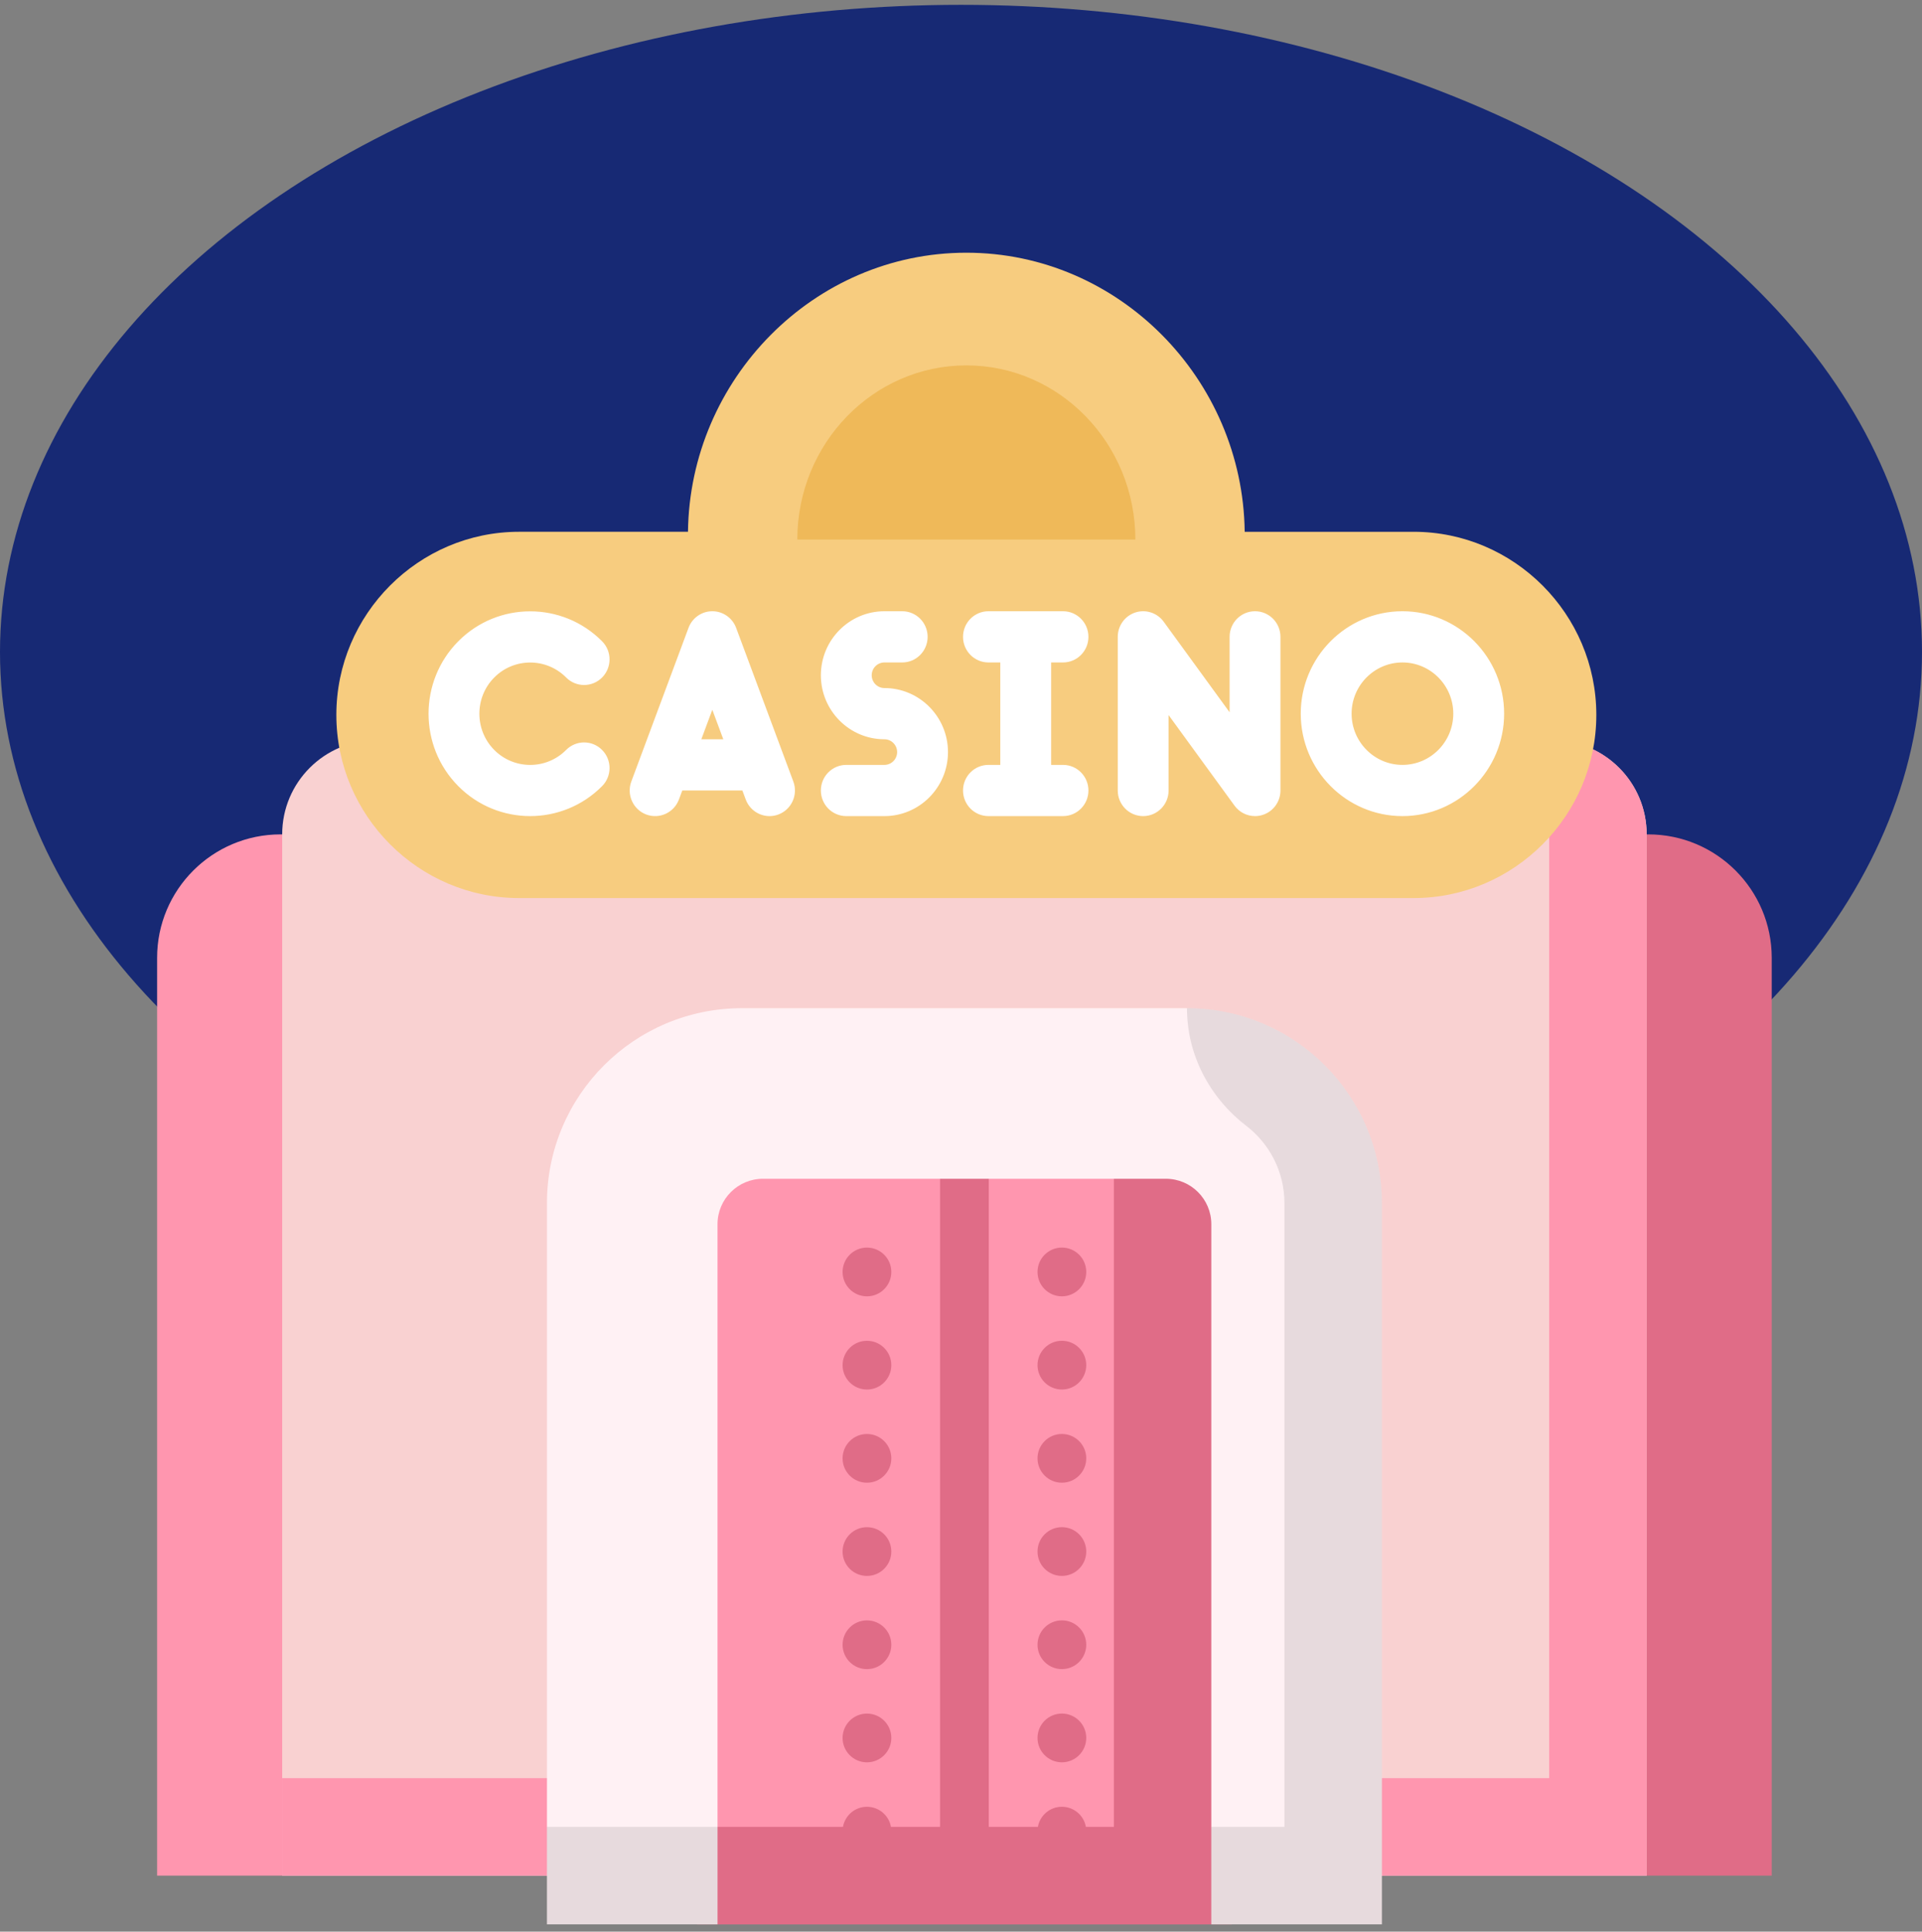
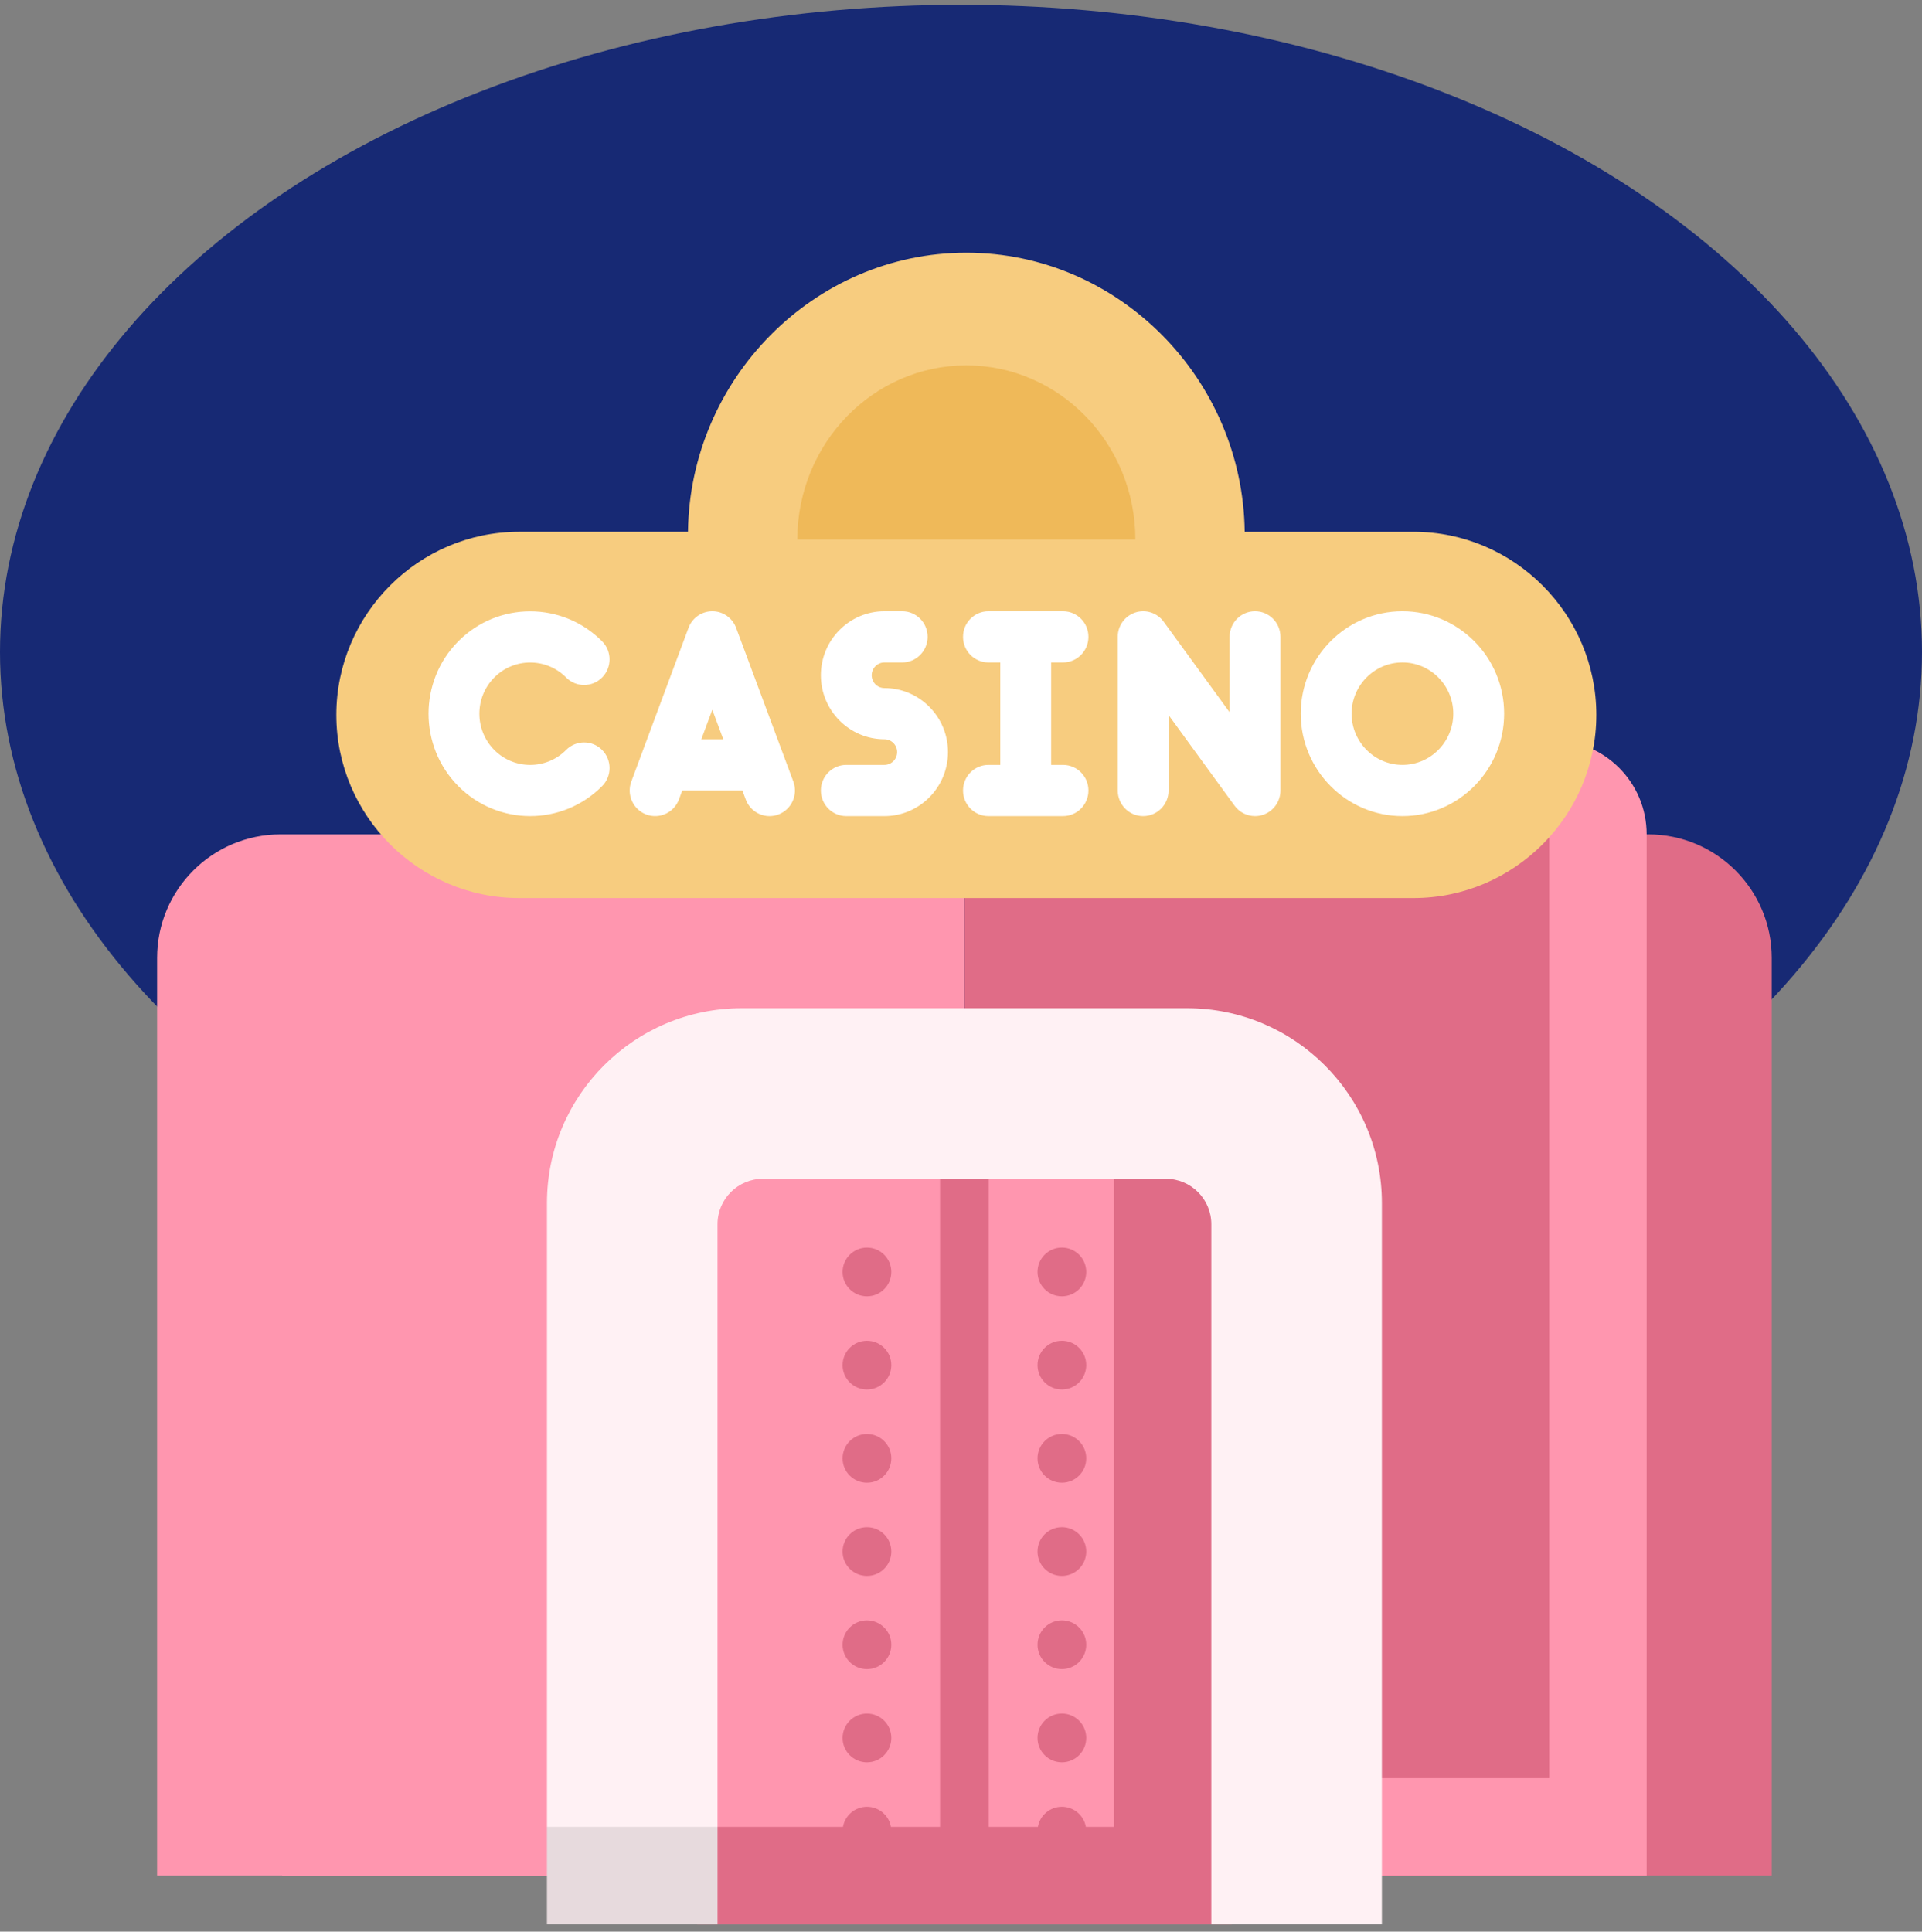
<svg xmlns="http://www.w3.org/2000/svg" width="199px" height="200px" viewBox="0 0 199 200" version="1.1">
  <rect x="0" y="0" width="199" height="200" fill="#808080" stroke="none" />
  <title>Icon/1992</title>
  <g id="icons" stroke="none" stroke-width="1" fill="none" fill-rule="evenodd">
    <g transform="translate(-693, -135)" id="Group">
      <g transform="translate(692, 135)">
        <g id="Group-4" transform="translate(0.5, 0.5)">
          <ellipse id="Oval" fill="#172974" cx="100" cy="67" rx="99.5" ry="67" />
          <g id="Group-2" transform="translate(16.5, 24.803)">
            <g id="casino-(3)" transform="translate(0, 50.909)">
              <path d="M13.049,10.179 C5.99,10.179 0.267,15.902 0.267,22.961 L0.267,117.984 L13.217,117.984 L83.854,117.984 L83.854,10.179 L13.049,10.179 Z" id="Path" fill="#FF96AF" fill-rule="nonzero" />
              <path d="M154.659,10.179 L83.854,10.179 L83.854,117.984 L154.491,117.984 L167.441,117.984 L167.441,22.961 C167.441,15.902 161.719,10.179 154.659,10.179 Z" id="Path" fill="#E06C87" fill-rule="nonzero" />
-               <path d="M144.737,0.425 L22.972,0.425 C17.585,0.425 13.217,4.792 13.217,10.179 L13.217,117.984 L154.491,117.984 L154.491,10.179 C154.491,4.792 150.124,0.425 144.737,0.425 Z" id="Path" fill="#F9D1D1" />
              <path d="M144.737,0.425 L144.4,0.425 L144.4,107.893 L13.217,107.893 L13.217,117.984 L154.491,117.984 L154.491,10.179 C154.491,4.792 150.124,0.425 144.737,0.425 Z" id="Path" fill="#FF96AF" fill-rule="nonzero" />
              <path d="M106.435,39.443 L61.273,39.443 C58.457,39.443 56.174,41.726 56.174,44.542 L56.174,123.03 L111.535,123.03 L111.535,44.542 C111.535,41.726 109.251,39.443 106.435,39.443 Z" id="Path" fill="#FF96AF" />
              <g id="Group" transform="translate(56.013, 40.17)" fill="#E06C87">
                <path d="M30.364,0.282 L30.364,72.769 L35.448,72.769 C35.656,71.586 36.689,70.686 37.932,70.686 C39.176,70.686 40.209,71.585 40.417,72.769 L43.314,72.769 L43.314,0.282 L55.521,0.282 L55.521,82.86 L0.161,82.86 L0.161,72.769 L15.266,72.769 C15.475,71.586 16.507,70.688 17.75,70.688 C18.993,70.688 20.026,71.586 20.234,72.769 L25.318,72.769 L25.318,0.282 L30.364,0.282 Z M17.75,61.038 C19.144,61.038 20.272,62.167 20.272,63.561 C20.272,64.954 19.144,66.085 17.75,66.085 C16.357,66.085 15.227,64.958 15.227,63.564 L15.227,63.564 C15.227,62.167 16.356,61.038 17.75,61.038 Z M37.932,61.036 C39.326,61.036 40.454,62.164 40.455,63.557 L40.455,63.557 C40.455,64.954 39.326,66.084 37.932,66.084 C36.539,66.084 35.409,64.954 35.409,63.561 C35.409,62.167 36.538,61.036 37.932,61.036 Z M17.75,51.389 C19.144,51.389 20.273,52.518 20.272,53.911 C20.272,55.305 19.144,56.436 17.75,56.436 C16.357,56.436 15.227,55.309 15.227,53.915 L15.227,53.915 C15.227,52.518 16.356,51.389 17.75,51.389 Z M37.932,51.387 C39.326,51.387 40.454,52.515 40.455,53.908 L40.455,53.908 C40.455,55.305 39.326,56.434 37.932,56.434 C36.539,56.434 35.409,55.305 35.409,53.912 C35.409,52.518 36.538,51.387 37.932,51.387 Z M17.75,41.739 C19.144,41.739 20.273,42.868 20.272,44.262 C20.272,45.655 19.144,46.786 17.75,46.786 C16.357,46.786 15.227,45.659 15.227,44.265 L15.227,44.265 C15.227,42.868 16.356,41.739 17.75,41.739 Z M37.932,41.737 C39.326,41.737 40.454,42.865 40.455,44.259 L40.455,44.259 C40.455,45.655 39.326,46.785 37.932,46.785 C36.539,46.785 35.409,45.656 35.409,44.262 C35.409,42.868 36.538,41.737 37.932,41.737 Z M17.75,32.09 C19.144,32.09 20.272,33.218 20.272,34.612 C20.272,36.006 19.144,37.136 17.75,37.136 C16.357,37.136 15.227,36.009 15.227,34.616 L15.227,34.616 C15.227,33.219 16.356,32.09 17.75,32.09 Z M37.932,32.088 C39.326,32.088 40.454,33.216 40.455,34.609 L40.455,34.609 C40.455,36.006 39.326,37.135 37.932,37.135 C36.539,37.135 35.409,36.006 35.409,34.613 C35.409,33.219 36.538,32.088 37.932,32.088 Z M17.75,22.44 C19.144,22.44 20.272,23.569 20.272,24.962 C20.272,26.356 19.144,27.487 17.75,27.487 C16.357,27.487 15.227,26.36 15.227,24.966 L15.227,24.966 C15.227,23.569 16.356,22.44 17.75,22.44 Z M37.932,22.438 C39.326,22.438 40.454,23.566 40.455,24.96 L40.455,24.96 C40.455,26.357 39.326,27.486 37.932,27.486 C36.539,27.486 35.409,26.357 35.409,24.963 C35.409,23.569 36.538,22.438 37.932,22.438 Z M17.75,12.791 C19.144,12.791 20.273,13.92 20.272,15.313 C20.272,16.707 19.144,17.837 17.75,17.837 C16.357,17.837 15.227,16.71 15.227,15.316 L15.227,15.316 C15.227,13.92 16.356,12.791 17.75,12.791 Z M37.932,12.789 C39.326,12.789 40.454,13.916 40.455,15.31 L40.455,15.31 C40.455,16.707 39.326,17.836 37.932,17.836 C36.539,17.836 35.409,16.707 35.409,15.313 C35.409,13.92 36.538,12.789 37.932,12.789 Z" id="Combined-Shape" />
              </g>
              <path d="M40.631,123.03 L40.631,48.357 C40.631,37.211 49.667,28.175 60.813,28.175 L106.896,28.175 C118.042,28.175 127.078,37.211 127.078,48.357 L127.078,123.03 L109.418,123.03 L109.418,50.543 C109.418,47.942 107.31,45.834 104.709,45.834 L62.999,45.834 C60.399,45.834 58.29,47.942 58.29,50.543 L58.29,123.03 L40.631,123.03 Z" id="Path" fill="#FFF1F4" fill-rule="nonzero" />
              <g id="Group" transform="translate(40.436, 27.907)" fill="#000000" fill-opacity="0.095" fill-rule="nonzero">
                <rect id="Rectangle" x="0.196" y="85.032" width="17.659" height="10.091" />
-                 <path d="M76.551,20.45 L76.551,85.032 L68.982,85.032 L68.982,95.123 L86.642,95.123 L86.642,20.45 C86.642,9.304 77.606,0.268 66.46,0.268 L66.46,0.268 C66.46,5.07 68.79,9.519 72.597,12.445 C75,14.292 76.551,17.193 76.551,20.45 Z" id="Path" />
              </g>
            </g>
            <g id="Group" transform="translate(18.03, 0)" fill-rule="nonzero">
              <path d="M112.331,29.757 L94.843,29.757 C94.65,13.96 81.824,0.862 66.023,0.862 C50.221,0.862 37.396,13.96 37.202,29.756 L19.715,29.756 C9.309,29.756 0.795,38.289 0.795,48.718 C0.795,59.147 9.309,67.68 19.715,67.68 L112.331,67.68 C122.736,67.68 131.25,59.147 131.25,48.718 C131.25,38.289 122.737,29.757 112.331,29.757 Z" id="Path" fill="#F7CC7F" />
              <path d="M59.383,37.983 C60.837,37.983 62.015,39.17 62.015,40.634 C62.015,42.099 60.837,43.286 59.383,43.286 L59.383,43.286 L57.541,43.286 C56.815,43.286 56.225,43.881 56.225,44.611 C56.225,45.342 56.815,45.937 57.541,45.937 C61.169,45.937 64.122,48.911 64.122,52.566 C64.122,56.222 61.17,59.195 57.541,59.195 L57.541,59.195 L53.593,59.195 C52.139,59.195 50.961,58.008 50.961,56.543 C50.961,55.079 52.139,53.892 53.593,53.892 L53.593,53.892 L57.541,53.892 C58.267,53.892 58.857,53.297 58.857,52.566 C58.857,51.836 58.267,51.24 57.541,51.24 C53.912,51.24 50.961,48.267 50.961,44.612 C50.961,40.957 53.912,37.983 57.541,37.983 L57.541,37.983 Z M13.42,41.094 C17.525,36.958 24.205,36.959 28.31,41.094 C29.338,42.129 29.338,43.808 28.31,44.843 C27.282,45.88 25.615,45.879 24.588,44.844 C22.535,42.777 19.195,42.776 17.143,44.844 C15.09,46.912 15.09,50.275 17.143,52.344 C19.195,54.411 22.535,54.411 24.587,52.344 C25.615,51.307 27.282,51.307 28.309,52.344 C29.338,53.379 29.338,55.058 28.309,56.093 C26.257,58.161 23.561,59.194 20.864,59.194 C18.169,59.194 15.473,58.161 13.42,56.093 C9.315,51.959 9.315,45.23 13.42,41.094 Z M39.722,37.983 C40.819,37.983 41.801,38.668 42.187,39.703 L42.187,39.703 L48.109,55.612 C48.62,56.983 47.93,58.512 46.57,59.025 C46.265,59.141 45.953,59.195 45.646,59.195 C44.58,59.195 43.577,58.539 43.181,57.474 L43.181,57.474 L42.834,56.543 L36.612,56.543 L36.265,57.474 C35.754,58.845 34.238,59.539 32.876,59.026 C31.516,58.512 30.825,56.984 31.336,55.612 L31.336,55.612 L37.258,39.703 C37.643,38.669 38.626,37.983 39.722,37.983 Z M76.032,37.983 C77.486,37.983 78.664,39.17 78.664,40.634 C78.664,42.099 77.486,43.286 76.032,43.286 L76.032,43.286 L74.804,43.286 L74.804,53.892 L76.032,53.892 C77.486,53.892 78.664,55.078 78.664,56.543 C78.664,58.007 77.486,59.194 76.032,59.194 L76.032,59.194 L68.311,59.194 C66.858,59.194 65.68,58.008 65.68,56.543 C65.68,55.078 66.858,53.892 68.311,53.892 L68.311,53.892 L69.539,53.892 L69.539,43.286 L68.311,43.286 C66.858,43.286 65.68,42.099 65.68,40.634 C65.68,39.17 66.858,37.983 68.311,37.983 L68.311,37.983 Z M95.913,37.983 C97.367,37.983 98.545,39.17 98.545,40.634 L98.545,40.634 L98.545,56.542 C98.545,57.689 97.814,58.706 96.732,59.062 C96.461,59.152 96.186,59.194 95.913,59.194 C95.09,59.194 94.295,58.806 93.79,58.111 L93.79,58.111 L86.963,48.734 L86.963,56.544 C86.963,58.008 85.784,59.195 84.331,59.195 C82.878,59.195 81.7,58.009 81.7,56.544 L81.7,56.544 L81.7,40.634 C81.7,39.489 82.431,38.471 83.512,38.115 C84.594,37.758 85.781,38.143 86.454,39.066 L86.454,39.066 L93.281,48.444 L93.281,40.634 C93.281,39.169 94.459,37.983 95.913,37.983 Z M111.176,37.983 C116.981,37.983 121.705,42.74 121.705,48.588 C121.705,54.437 116.981,59.195 111.176,59.195 C105.37,59.195 100.647,54.437 100.647,48.588 C100.647,42.74 105.37,37.983 111.176,37.983 Z M111.176,43.286 C108.273,43.286 105.912,45.665 105.912,48.588 C105.912,51.513 108.273,53.892 111.176,53.892 C114.078,53.892 116.44,51.513 116.44,48.588 C116.44,45.665 114.078,43.286 111.176,43.286 Z M39.722,48.186 L38.585,51.24 L40.859,51.24 L39.722,48.186 Z" id="Combined-Shape" fill="#FFFFFF" />
              <path d="M66.023,12.528 C56.373,12.528 48.523,20.617 48.523,30.559 L83.523,30.559 C83.523,20.617 75.672,12.528 66.023,12.528 Z" id="Path" fill="#EFB959" />
            </g>
          </g>
        </g>
      </g>
    </g>
  </g>
</svg>